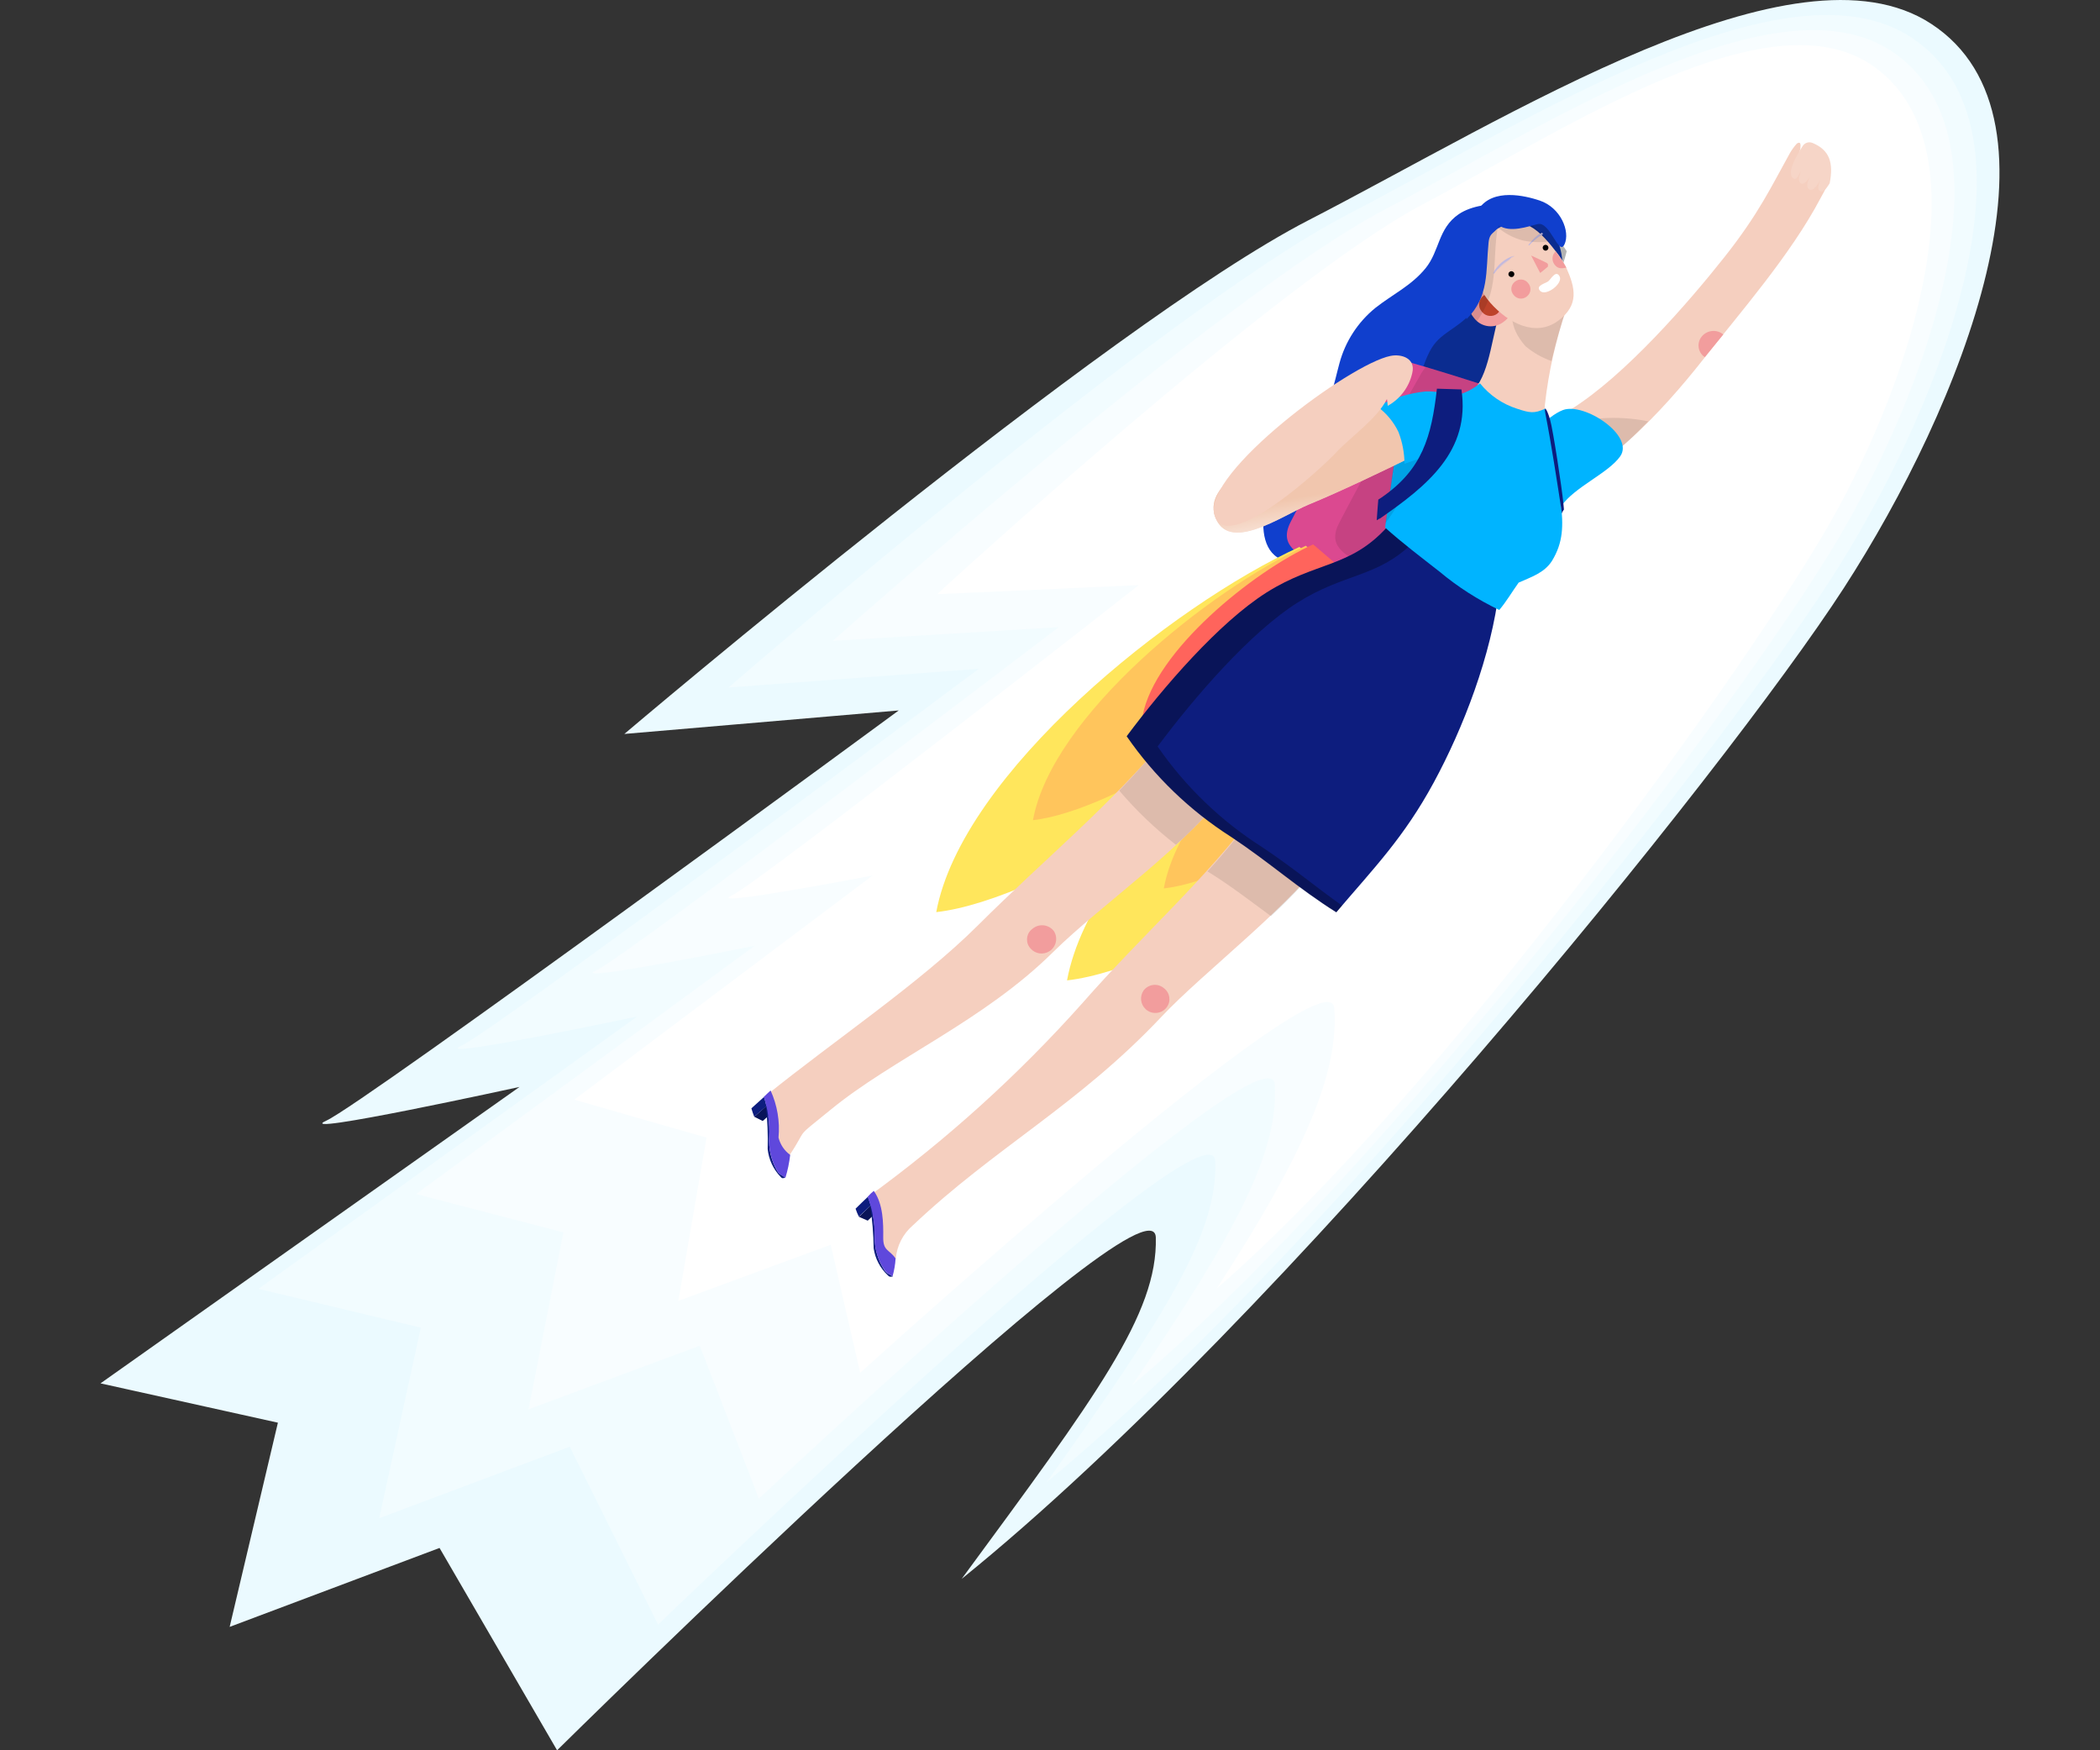
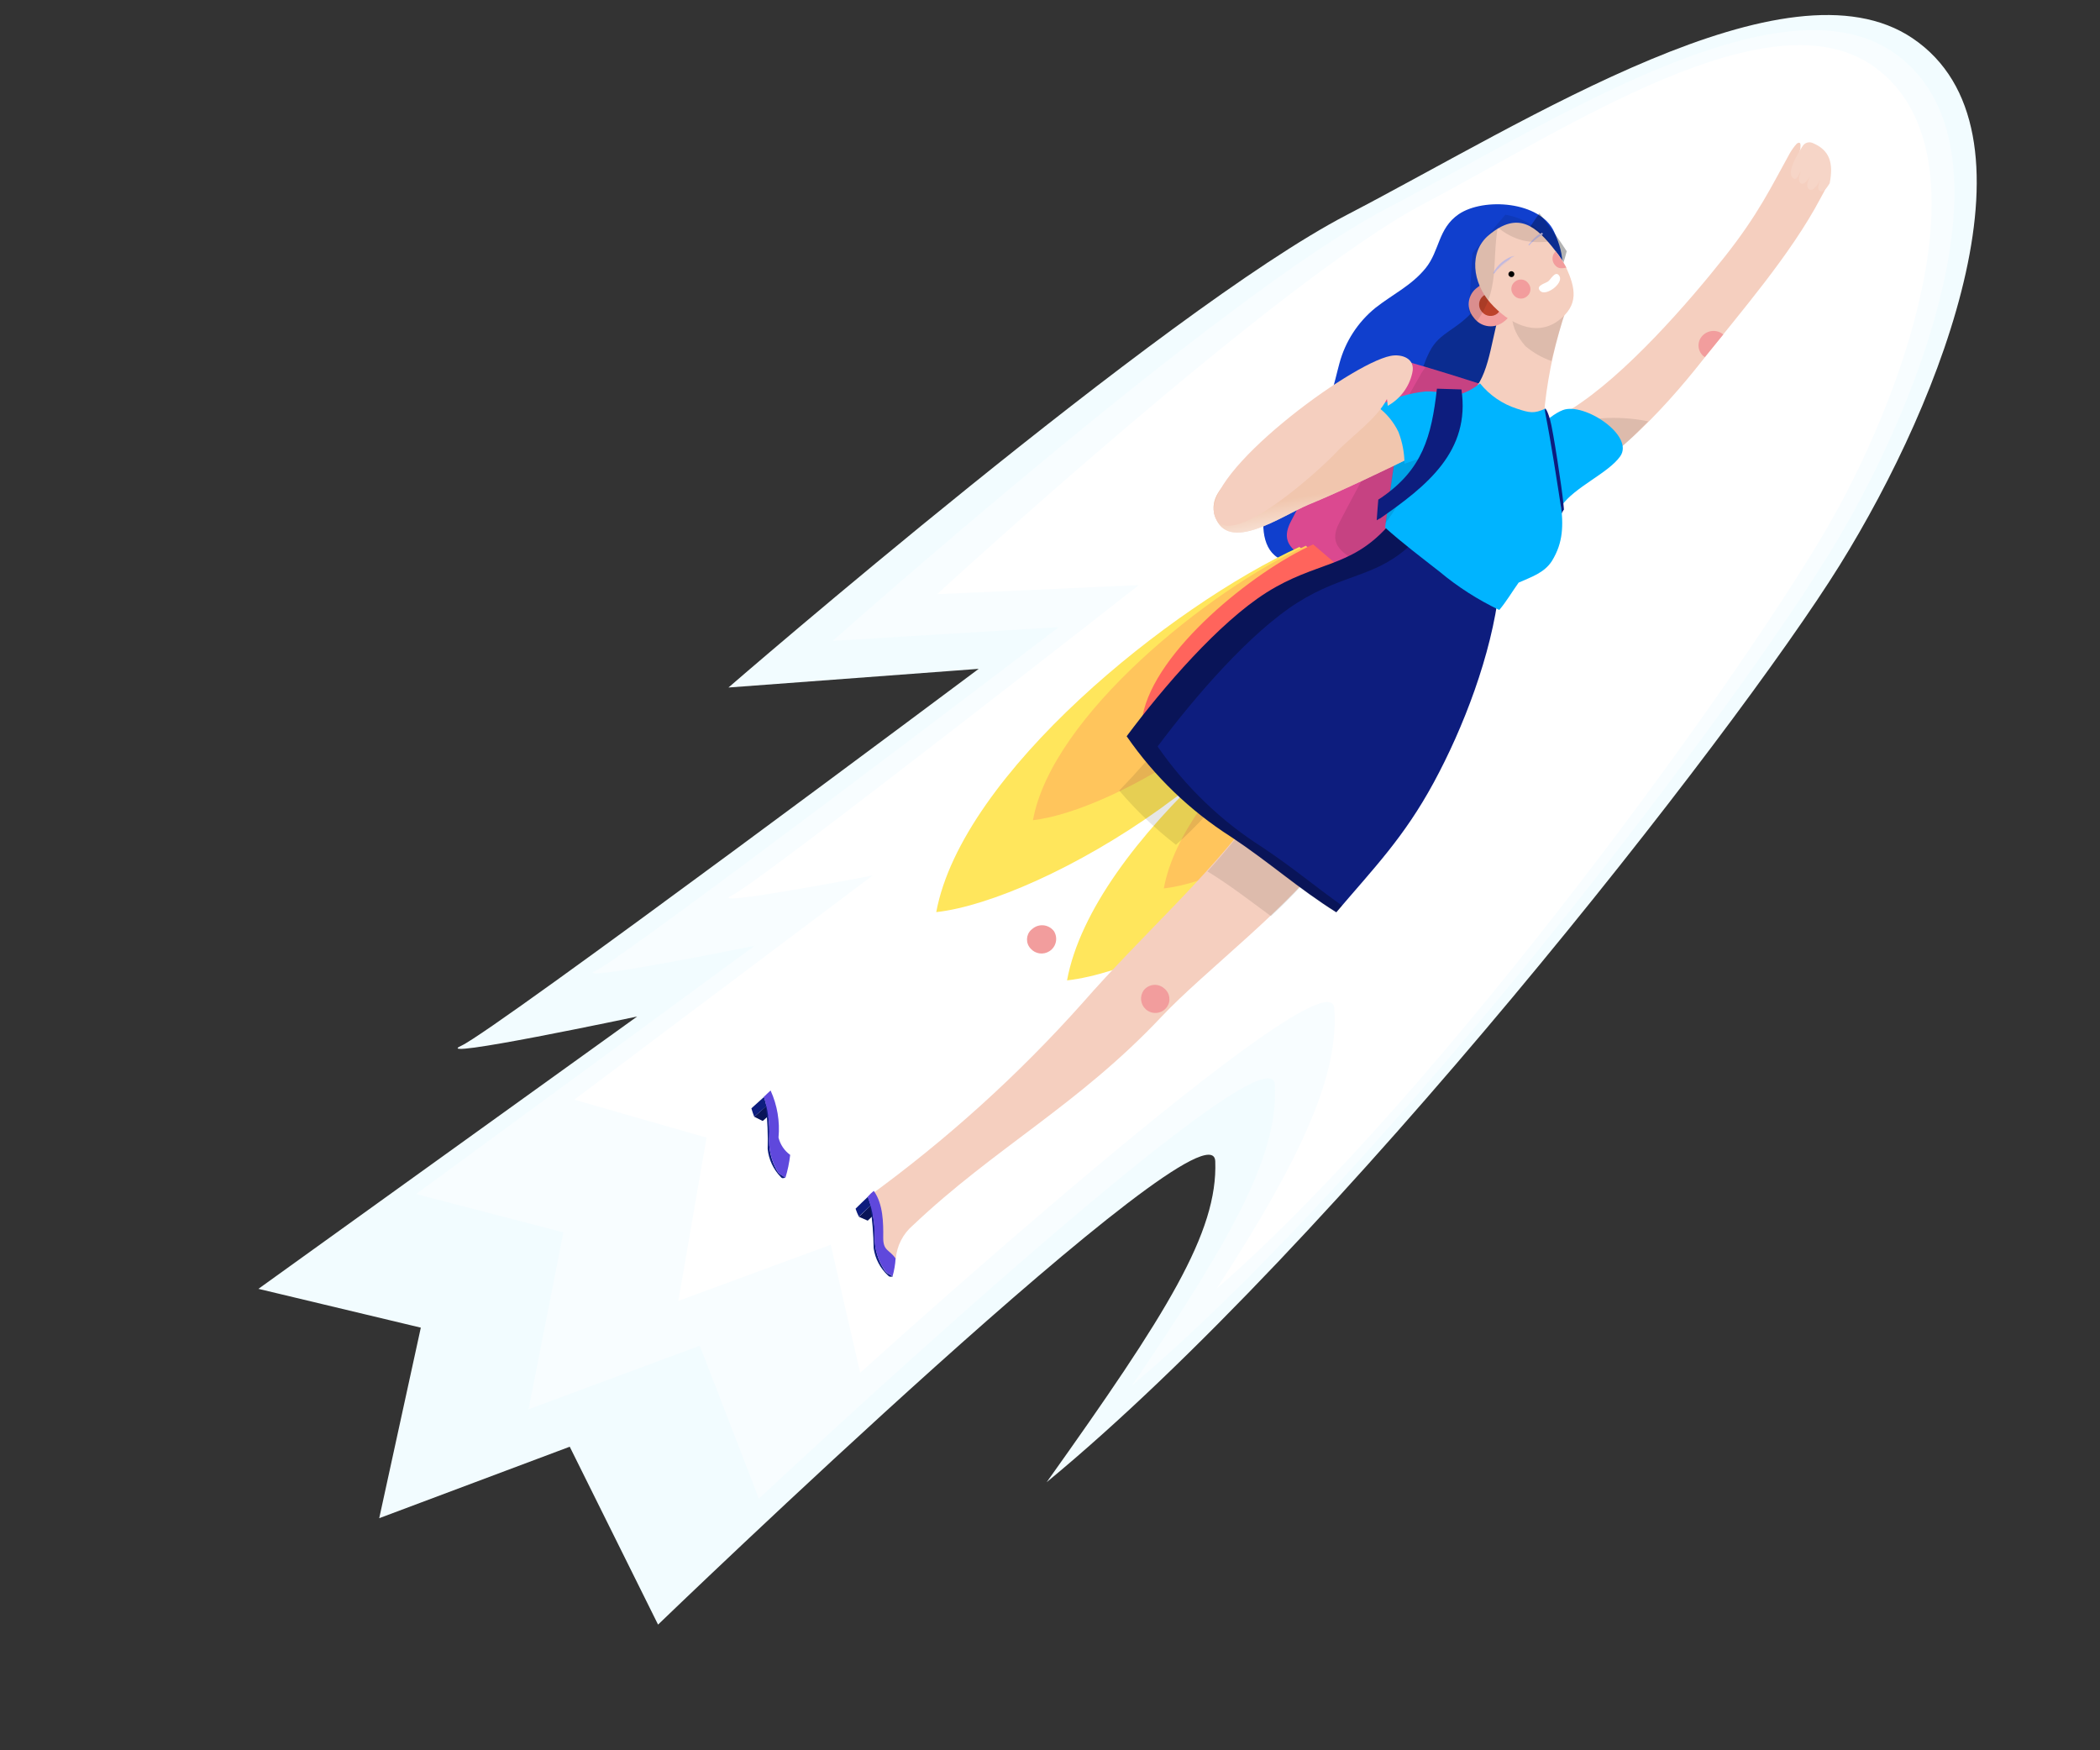
<svg xmlns="http://www.w3.org/2000/svg" version="1.0" id="Layer_1" x="0px" y="0px" viewBox="0 0 360 300" style="enable-background:new 0 0 360 300;" xml:space="preserve">
  <rect x="0" y="0" width="360" height="300" fill="#333333" stroke="none" />
  <style type="text/css">
	.st0{fill:#EBFAFF;}
	.st1{fill:#F2FCFF;}
	.st2{fill:#F8FDFF;}
	.st3{fill:#FFFFFF;}
	.st4{fill:#103FCD;}
	.st5{opacity:0.3;enable-background:new    ;}
	.st6{fill:#DB4990;}
	.st7{opacity:0.1;enable-background:new    ;}
	.st8{fill:#FFE65C;}
	.st9{fill:#FFC55C;}
	.st10{fill:#FF645C;}
	.st11{fill:#F5CFBF;}
	.st12{fill:#F29D9D;}
	.st13{fill:#0D1D7E;}
	.st14{fill:#5F48DC;}
	.st15{fill:#00B4FF;}
	.st16{fill:#BD422A;}
	.st17{fill:#C3B9DD;}
	.st18{opacity:0.72;fill:url(#SVGID_1_);enable-background:new    ;}
	.st19{fill:#F6D5C7;}
</style>
  <g>
-     <path class="st0" d="M331.04,4.07c25.05,16.33,5.17,65.64-14.97,96.74c-20.14,31.11-96.23,125.4-151.21,169.81   c23.02-31.3,33.62-45.42,33.28-58.51C197.8,199.02,95.5,300,95.5,300l-20.15-34.68l-35.98,13.53l8.27-35l-30.41-6.74l71.83-50.81   c0,0-39.46,8.63-33.12,5.78s98.13-70.31,98.13-70.31l-47.04,4.03c0,0,82.85-70.32,117.26-88.04S307.69-11.17,331.04,4.07z" />
    <path class="st1" d="M327.87,6.56c23.06,15.57,5.44,61.49-12.52,90.36c-17.96,28.87-86.28,116.23-135.92,157.13   c20.63-28.96,29.36-42.82,28.9-55.01c-0.46-12.19-95.52,79.42-95.52,79.42l-15.14-30.49l-32.66,12.25l7.13-32.66l-27.84-6.65   l64.93-46.68c0,0-35.91,7.61-30.15,5.01c5.76-2.6,88.7-64.6,88.7-64.6l-42.9,3.2c0,0,74.76-64.77,105.97-80.99   S306.37-7.95,327.87,6.56z" />
    <path class="st2" d="M324.74,9.09c21.06,14.82,5.84,57.34-10.04,83.97c-15.88,26.63-76.36,107.04-120.65,144.42   c18.23-26.67,25.12-40.21,24.49-51.58c-0.63-11.38-88.44,70.97-88.44,70.97l-10.14-26.21l-29.35,10.89l5.97-30.32l-25.25-6.57   l58.05-42.56c0,0-32.36,6.57-27.21,4.25c5.14-2.33,79.34-58.86,79.34-58.86l-38.74,2.35c0,0,66.67-59.3,94.63-73.93   S305.07-4.74,324.74,9.09z" />
    <path class="st3" d="M321.52,11.61c19.05,14.08,6.19,53.2-7.55,77.56S247.54,187,208.58,220.86   c15.84-24.34,20.91-37.55,20.15-48.07s-81.27,62.51-81.27,62.51l-5.05-21.95l-26.12,9.62l4.83-27.98l-22.67-6.5l51.15-38.43   c0,0-28.81,5.54-24.22,3.47c4.59-2.07,69.84-53.24,69.84-53.24l-34.57,1.55c0,0,58.51-53.8,83.33-66.86S303.75-1.53,321.52,11.61z" />
    <path class="st4" d="M223.36,96.27c-5.08,0.67-6.8-2.6-6.8-6.49c0.04-3.4,0.77-6.76,2.14-9.88c1.29-3.47,4.56-5.35,7.03-8.08   c2.48-2.73,2.88-5.85,3.88-9.52c1-3.75,3.16-7.08,6.16-9.52c3.01-2.37,6.16-3.8,8.61-6.8c2.45-3.01,2.1-6.8,5.69-9.27   c4.31-2.91,13.95-2.19,16.33,2.97c4.16,8.99-1.55,11.72-6.31,18.27c-0.76,1.96-1.39,3.96-1.89,6c-1.22,3.58-3.86,6.5-7.29,8.08   c-3.24,1.68-5.9,4.29-7.65,7.5c-1.6,2.86-4.2,5.03-7.29,6.11c-2.8,1.04-5.16,3.02-6.68,5.59   C227.97,93.61,225.21,96.02,223.36,96.27z" />
    <path class="st5" d="M263.88,36.56c-3.25,4.68-7.85,12.55-10.98,16.33s-6.07,3.93-7.82,7.37c-1.76,3.44-1.82,6.54-4.44,9.02   c-2.61,2.48-6.18,3.1-8,6.1s-1.73,6.72-3.73,9.4c-2,2.68-4.08,4.08-5.17,7.24c-0.24,1.44-0.13,2.91,0.31,4.3   c2.02-1.22,3.73-2.88,5.02-4.86c1.64-2.56,4.01-4.57,6.8-5.77c3.1-1.12,5.7-3.3,7.35-6.15c1.77-3.18,4.43-5.77,7.66-7.44   c3.45-1.6,6.09-4.55,7.29-8.16c0.61-1.78,1.12-4.08,1.81-5.91c4.2-4.1,7.18-9.28,8.6-14.97C267.13,40.82,265.56,38.64,263.88,36.56   z" />
    <path class="st6" d="M264.26,74.21c-3.73,10.33-7.99,22.45-11.99,32.66c-0.15,0.39-0.34,0.76-0.56,1.12   c-1.44,2.26-3.86,2.34-6.71,0.69c-6.8-3.88-15.32-9.24-21.99-13.5c-2.54-1.65-3.01-3.32-1.7-5.84c4.2-8.08,9.39-17.43,13.92-25.38   c1.36-2.37,2.98-2.86,5.71-2.07l3.5,1.02c5.44,1.63,11.65,3.59,16.55,5.36C264.11,69.38,265.35,71.23,264.26,74.21z" />
    <path class="st7" d="M264.26,74.21c-3.73,10.33-7.99,22.45-11.99,32.66c-0.15,0.39-0.34,0.76-0.56,1.12   c-6.46-3.77-14.26-8.64-20.41-12.57c-2.54-1.65-3.01-3.32-1.7-5.84c4.2-8.08,9.39-17.43,13.93-25.38c0.25-0.46,0.55-0.89,0.91-1.28   c5.44,1.63,11.65,3.59,16.55,5.36C264.11,69.38,265.35,71.23,264.26,74.21z" />
    <path class="st8" d="M222.76,93.75c-21.88,9.99-57.86,38.79-62.26,62.59c18.33-2.05,60.65-26.55,70.07-55.91L222.76,93.75z" />
    <path class="st9" d="M223.86,93.54c-16.44,7.5-43.54,29.13-46.78,47.04c13.77-1.54,45.61-19.93,52.64-41.99L223.86,93.54z" />
    <path class="st10" d="M225.11,93.31c-10.27,4.64-27.17,18.25-29.24,29.4c8.6-0.97,28.48-12.46,32.91-26.26L225.11,93.31z" />
    <path class="st8" d="M245.18,105.45c-21.88,9.97-57.87,38.78-62.26,62.59c18.31-2.05,60.65-26.55,70.07-55.91L245.18,105.45z" />
    <path class="st9" d="M246.29,105.23c-16.44,7.5-43.54,29.15-46.78,47.05c13.77-1.55,45.57-19.95,52.64-42L246.29,105.23z" />
    <path class="st10" d="M247.52,105c-10.27,4.68-27.21,18.22-29.24,29.4c8.61-0.95,28.49-12.46,32.91-26.25L247.52,105z" />
    <path class="st11" d="M309.03,25.14c-0.49,0.97-0.98,2-1.36,2.98c0.39-0.82,0.7-1.66,0.95-2.53c0-0.34,0.29-1.55-0.6-0.97   c-0.46,0.51-0.86,1.07-1.2,1.66c-3.13,5.62-5.31,10.35-11.23,17.82s-16.95,20.29-26.41,26.14c-1.36,0.82-2.72,1.71-4.08,2.54   c-0.65,2.35-10.35,11.04-0.59,10.59c9.21-0.42,20.78-13.29,27.31-21.57s15.13-18.1,20.26-27.81c0.41-0.76,0.71-1.28,1.05-1.97   C311.69,29.8,310.41,27.43,309.03,25.14z" />
    <path class="st12" d="M292.25,61.22c1.06-1.29,2.12-2.59,3.17-3.89c-1.06-0.89-2.63-0.79-3.58,0.22c-0.92,0.97-0.88,2.5,0.09,3.42   c0.02,0.02,0.03,0.03,0.05,0.05C292.09,61.07,292.17,61.12,292.25,61.22z" />
    <path class="st7" d="M266.6,73.38c5.11-1.84,10.64-2.24,15.96-1.16c-2.33,2.26-4.52,4.84-7.35,6.23   C272.38,79.84,268.51,75.09,266.6,73.38z" />
-     <path class="st11" d="M135.27,198.13c0.54-0.73-1.44,3.35-1.95,2.59c-1.07-1.75-1.55-3.8-1.36-5.85c-0.06-2.39-0.25-4.77-0.57-7.14   c11.38-9.21,26.33-19.24,36.19-29.06c12.11-12.06,22.49-20.26,32.94-32.89c3.12,3.37,7.7,4.99,10.72,8.48   c-7.33,10.53-22.37,20.67-30.71,28.93c-11.96,11.84-27.55,18.3-38.21,27.08C135.89,195.5,138.74,192.9,135.27,198.13z" />
    <path class="st11" d="M153.57,215.69c-0.23,0.27-1.36,2.8-1.92,1.99c-1.14-1.72-1.72-3.74-1.66-5.8c-0.03-2.31-0.4-4.6-1.1-6.8   c13.4-9.73,25.72-20.87,36.74-33.23c10.21-11.66,20.85-20.87,29.93-33.05c4.26,2.23,9.24,3.31,12.93,6.44   c-6.98,9.92-22.03,21.21-29.39,29.04c-14.29,15.16-28.57,22.44-42.62,35.76C154.81,211.47,153.76,213.5,153.57,215.69z" />
    <path class="st7" d="M211.33,134.11c-2.87,3.89-6.13,7.48-9.74,10.69c-3.55-2.75-6.81-5.87-9.72-9.29   c2.98-3.09,5.81-6.31,8.52-9.66C203.78,128.96,207.96,130.96,211.33,134.11z" />
    <path class="st7" d="M228.77,145.02c-3.25,4.33-6.9,8.35-10.89,12.01c-3.54-2.6-7.01-5.29-10.75-7.59l-0.14-0.08   c3.07-3.37,5.96-6.9,8.67-10.57C220.08,140.86,224.71,142.28,228.77,145.02z" />
    <path class="st11" d="M258.14,83.49c2.92,1.57,5.75,3.3,8.48,5.2c0.98-2.26,2.15-3.82,2.72-6.38c0.27-1.59,0.14-3.23-0.38-4.76   c-0.66-1.79-1.61-3.45-2.82-4.93c-0.73-1.06-1.59-0.86-1.29-3.35c0.63-5.59,1.87-11.09,3.7-16.41c-3.36-1.03-6.8-1.7-10.22-2.39   c-2.34,4.35-2.38,10.89-4.67,14.97c-2.29,4.08-4.83,1.86-8.16,3.05c0.33,3.68-0.35,7.39-1.97,10.71   C248.65,79.57,253.63,81.03,258.14,83.49z" />
    <path class="st7" d="M261.51,59.34c1.32,1.11,2.83,1.97,4.45,2.54c0.76-2.99,1.55-5.95,2.52-8.87l-8.3-3.86   C258.86,53.23,258.5,55.88,261.51,59.34z" />
    <path class="st13" d="M132.63,190.48l-0.99-1.14l-2.33,2.07c0.49,0.23,0.97,0.48,1.44,0.72L132.63,190.48z" />
    <path class="st5" d="M132.63,190.48l-0.99-1.14l-2.33,2.07c0.49,0.23,0.97,0.48,1.44,0.72L132.63,190.48z" />
    <path class="st13" d="M133.83,201.72c-1.26-1.29-2.04-2.97-2.23-4.76c0.07-2.43-0.03-4.86-0.29-7.28   c-0.68,0.56-1.36,1.14-2.01,1.73c-0.19-0.47-0.35-0.95-0.49-1.44l2.16-1.95c0.71,2.19,1.01,4.5,0.9,6.8   c-0.14,2.05,0.33,4.09,1.36,5.86c0.48,0.8,0.83,0.61,1.36,1.2C134.25,201.91,134.13,202.07,133.83,201.72z" />
    <path class="st12" d="M180.66,159.58c0.75,1.16,0.41,2.71-0.76,3.46c-1.03,0.66-2.4,0.48-3.21-0.44c-0.87-0.91-0.84-2.35,0.07-3.21   c0.09-0.08,0.18-0.16,0.28-0.23c1.09-0.89,2.69-0.72,3.58,0.37C180.63,159.54,180.65,159.56,180.66,159.58z" />
    <path class="st14" d="M133.27,200.73c0.46,0.82,0.82,0.61,1.36,1.18c0.4-1.29,0.68-2.62,0.83-3.96c-1-0.72-1.7-1.77-2-2.97   c0.26-2.76-0.21-5.55-1.36-8.07c-0.38,0.37-0.78,0.71-1.16,1.09c0.71,2.2,1.02,4.5,0.91,6.8   C131.72,196.88,132.22,198.94,133.27,200.73z" />
    <path class="st13" d="M150.58,207.47l-1.06-1.09l-2.27,2.18l1.5,0.65L150.58,207.47z" />
    <path class="st5" d="M150.58,207.47l-1.06-1.09l-2.27,2.18l1.5,0.65L150.58,207.47z" />
    <path class="st13" d="M152.21,218.6c-1.32-1.22-2.18-2.86-2.44-4.64c-0.03-2.43-0.23-4.85-0.59-7.25l-1.95,1.82   c-0.22-0.44-0.41-0.89-0.56-1.36c0.71-0.67,1.36-1.36,2.11-2.04c0.82,2.17,1.22,4.48,1.18,6.8c-0.05,2.04,0.53,4.05,1.65,5.76   c0.52,0.79,0.87,0.57,1.44,1.13C152.68,218.79,152.55,218.96,152.21,218.6z" />
    <path class="st12" d="M199.56,169.4c1.02,0.78,1.22,2.24,0.44,3.26c-0.04,0.06-0.09,0.11-0.14,0.17c-0.92,1-2.47,1.06-3.46,0.14   c-0.9-0.83-1.05-2.2-0.35-3.21c0.81-1.06,2.33-1.27,3.39-0.46C199.48,169.34,199.52,169.37,199.56,169.4z" />
    <path class="st14" d="M151.64,217.69c0.5,0.79,0.86,0.56,1.36,1.1c0.29-1.01,0.47-2.04,0.53-3.09c-1.1-1.58-2.15-1.24-2.12-3.63   c0.03-2.39,0-5.71-1.62-7.95c-0.38,0.31-0.73,0.64-1.05,1.01c0.82,2.17,1.22,4.48,1.18,6.8C149.89,213.99,150.49,216,151.64,217.69   z" />
    <path class="st13" d="M237.77,90.37c-6.37,6.99-12.15,5.84-20.64,11.18c-8.16,5.18-17.69,16.21-23.98,24.64   c4.75,6.88,10.84,12.74,17.89,17.24c6.65,4.41,11.48,8.8,18.04,12.93c6.5-7.63,11.59-12.82,16.68-22.19s9.93-21.93,11.23-33.13   C250.72,97.21,243.97,94.24,237.77,90.37z" />
    <path class="st5" d="M242.23,92.99c-6.04,6.01-11.69,5.18-19.8,10.3c-8.11,5.12-17.69,16.22-23.98,24.66   c4.75,6.88,10.84,12.74,17.89,17.23c5.12,3.39,9.16,6.8,13.73,10.04l-0.99,1.16c-6.56-4.08-11.38-8.52-18.04-12.93   c-7.06-4.49-13.14-10.35-17.89-17.24c6.29-8.44,15.76-19.47,23.98-24.64c8.49-5.35,14.27-4.19,20.64-11.18   C239.24,91.29,240.73,92.14,242.23,92.99z" />
    <path class="st15" d="M267.59,86.29c0.58-3.45,0.68-6.96,0.3-10.44c-0.5-2.99-0.68-2.34-2.34-3.96c-0.33-0.57-0.56-1.19-0.68-1.84   c-1.86,0.88-2.65,0.72-4.82,0c-2.5-0.8-4.7-2.31-6.34-4.35c-1.6,1.35-3.59,2.16-5.67,2.31c-2.91,3.43-5.92,6.8-8.84,10.16   c-0.64,4.08-1.17,8.16-1.76,12.25c3.03,2.72,6.15,5.06,9.35,7.57c3.12,2.61,6.56,4.81,10.23,6.56c1.24-1.47,2.2-3.13,3.32-4.69   c2.12-0.95,4.38-1.65,5.7-3.7C268.03,92.92,267.99,90.03,267.59,86.29z" />
    <path class="st7" d="M243.74,76.31c-1.13,4.84-3.26,9.4-6.25,13.38c0.52-3.86,1.05-7.73,1.69-11.58   C240.69,77.54,242.22,76.89,243.74,76.31z" />
    <path class="st12" d="M253.29,49.25c1.52-1.25,3.77-1.03,5.02,0.49c0.06,0.07,0.11,0.14,0.17,0.22c1.26,1.49,1.07,3.71-0.42,4.97   c-0.08,0.07-0.16,0.13-0.25,0.19c-1.52,1.25-3.77,1.03-5.02-0.49c-0.06-0.07-0.11-0.14-0.17-0.22c-1.26-1.48-1.08-3.69,0.4-4.95   C253.11,49.39,253.2,49.32,253.29,49.25z" />
    <path class="st16" d="M254.37,50.64c0.91-0.57,2.11-0.29,2.68,0.62c0.5,0.8,0.35,1.83-0.34,2.47c-0.8,0.66-1.99,0.54-2.64-0.26   c-0.03-0.03-0.05-0.07-0.08-0.1c-0.66-0.78-0.55-1.95,0.23-2.61C254.27,50.72,254.32,50.68,254.37,50.64z" />
    <path class="st11" d="M267.14,54.96c-3.92,2.91-8.63,0.37-11.65-3.05c-3.02-3.42-3.78-8.67-0.26-11.62   c5.06-4.23,8.16-1.5,11.42,2.72c0.73,0.87,1.34,1.82,1.84,2.84C270.08,49.38,270.72,52.28,267.14,54.96z" />
    <path class="st17" d="M255.95,46.82c0.73-1.4,1.98-2.47,3.48-2.97 M259.53,43.85c0.03,0.03,0.03,0.07,0,0.1l0,0   c-0.64,0.37-1.26,0.8-1.84,1.27c-0.29,0.24-0.56,0.5-0.8,0.78c-0.25,0.28-0.5,0.57-0.72,0.87l0,0c-0.03,0.02-0.08,0.02-0.11,0   c-0.04,0.01-0.09,0-0.11-0.04L259.53,43.85z" />
    <path class="st17" d="M264.3,39.92c-0.24,0.08-0.46,0.21-0.65,0.37c-0.61,0.47-1.15,1.02-1.61,1.65c-0.02,0.03-0.02,0.08,0,0.11   c0.03,0.03,0.08,0.03,0.11,0l0,0c0.25-0.27,0.51-0.53,0.79-0.78c0.27-0.24,0.56-0.46,0.86-0.67c0.27-0.19,0.46-0.29,0.72-0.46   C264.37,40.11,264.52,39.87,264.3,39.92z" />
    <path d="M258.78,46.6c0.22-0.18,0.53-0.14,0.71,0.07s0.14,0.53-0.07,0.71c-0.21,0.18-0.53,0.14-0.71-0.07c0,0-0.01-0.01-0.01-0.01   c-0.17-0.2-0.15-0.5,0.05-0.67C258.76,46.62,258.77,46.61,258.78,46.6z" />
-     <path d="M264.65,42.07c0.21-0.17,0.52-0.13,0.69,0.09c0,0,0,0.01,0.01,0.01c0.16,0.22,0.12,0.52-0.1,0.69s-0.52,0.12-0.69-0.1   C264.4,42.54,264.44,42.23,264.65,42.07z" />
    <path class="st12" d="M268.52,45.87c-0.82,0.16-1.44,0.24-2.01-0.5c-0.55-0.69-0.48-1.69,0.18-2.29l0,0   C267.34,43.97,267.96,44.91,268.52,45.87z" />
    <path class="st12" d="M259.73,48.26c0.67-0.55,1.65-0.45,2.2,0.22c0.02,0.03,0.05,0.06,0.07,0.09c0.55,0.66,0.47,1.63-0.19,2.19   c-0.03,0.03-0.06,0.05-0.09,0.07c-0.67,0.55-1.65,0.45-2.2-0.22c-0.02-0.03-0.05-0.06-0.07-0.09c-0.55-0.66-0.47-1.63,0.19-2.19   C259.67,48.31,259.7,48.28,259.73,48.26z" />
    <path class="st7" d="M260.99,41.2c1.49,0.32,3.02,0.39,4.53,0.2c-1.79-2.45-4.47-4.1-7.46-4.6l-5.63,6.6l-0.65,10.03l1.36,1.69   c3.97-5.44,2.6-9.93,3.61-16.15C257.98,40.01,259.43,40.78,260.99,41.2z" />
-     <path class="st12" d="M262.48,43.8c0.87,0.42,1.78,0.8,2.63,1.24c0.3,0.15,0.29,0.33,0.24,0.61c0,0.08,0,0.11-0.12,0.16   c-0.38,0.33-0.8,0.67-1.2,0.98L262.48,43.8z" />
    <path class="st3" d="M267.23,47.17c0.63,0.75-0.26,1.77-0.9,2.26c-0.64,0.49-1.86,1.09-2.42,0.29s1.05-1.16,1.5-1.5   C265.85,47.88,266.6,46.41,267.23,47.17z" />
-     <path class="st4" d="M263.91,34.36c-2.41-0.8-7.97-2.18-10.42,1.47c-1.21,1.81-3.22,4.3-3.08,6.98c0.22,3.88,0.68,8.01,0.99,11.89   c3.93-3.86,3.29-8.25,3.78-13.1c0.19-1.97,1.14-1.46,1.74-2.99c1.9,1.36,5.03,0.2,6.67-0.2c2.16-0.54,3.61,5.62,4.61,3.47   C269.21,39.72,267.59,35.58,263.91,34.36z" />
    <path class="st11" d="M241.32,67.69c-5.35,2.27-15.12,6.23-19.51,8.3c-5.55,2.6-15.4,6.8-13.54,12.45c2.19,6.54,11.44,0,15.99-1.92   c5.35-2.19,13.25-5.96,18.9-8.76C242.57,74.37,242.08,70.97,241.32,67.69z" />
    <linearGradient id="SVGID_1_" gradientUnits="userSpaceOnUse" x1="-7659.534" y1="3166.428" x2="-7652.077" y2="3168.156" gradientTransform="matrix(0.39 0.92 -0.92 0.39 6126.31 5896.53)">
      <stop offset="0" style="stop-color:#F0C3A8" />
      <stop offset="1" style="stop-color:#FFFFFF" />
    </linearGradient>
    <path class="st18" d="M241.32,67.69c-5.35,2.27-15.12,6.23-19.51,8.3c-5.55,2.6-15.4,6.8-13.54,12.45c2.19,6.54,11.44,0,15.99-1.92   c5.35-2.19,13.25-5.96,18.9-8.76C242.57,74.37,242.08,70.97,241.32,67.69z" />
    <path class="st15" d="M251.05,74.55c4.49-4.42-2.14-7.65-6.61-7.46c-2.92,0.29-5.76,1.17-8.33,2.59c1.55,1.13,2.8,2.63,3.63,4.37   c0.67,1.74,1.02,3.58,1.03,5.44C244.34,78.2,248.22,77.34,251.05,74.55z" />
    <path class="st11" d="M238.39,61c-6.98,1.36-32.15,20.06-30.22,27.21c1.93,7.16,18.4-7.96,20.87-10.64   c2.48-2.68,6.99-5.74,8.72-9.17c0.08,0.38,0.08,0.76,0.14,1.16c2.14-1.19,3.67-3.23,4.2-5.62C242.72,61.41,240.26,60.63,238.39,61z   " />
    <path class="st15" d="M267.66,86.73c2.3-3.29,7.99-5.58,10.08-8.5c2.53-3.55-6.15-9.31-9.8-7.95c-2.64,0.99-6.8,5.17-7.36,8.67   C260.03,82.44,265.06,85.05,267.66,86.73z" />
    <path class="st13" d="M250.53,66.75c1.58,10.59-5.93,16.55-13.96,22.12c-0.1,0-0.42,0.23-0.56,0.3c0.07-1.17,0.18-2.35,0.27-3.54   c0.18-0.12,0.34-0.2,0.53-0.34c7.02-4.82,8.59-10.42,9.52-18.67L250.53,66.75z" />
    <path class="st13" d="M267.77,88.01c-0.86-5.55-1.86-12.11-2.86-17.17c-0.29-1.46,0.26-0.82,0.8,1.02c0.54,1.84,2.07,12,2.27,14.18   C268.19,88.21,268.12,86.82,267.77,88.01z" />
    <path class="st19" d="M308.7,31.42c0.6,0.41,1.28-0.73,1.54-1.14c-0.2,0.59-0.82,1.71-0.08,2.18c0.73,0.46,1.59-1.1,1.88-1.61   c-0.16,0.48-0.67,1.61,0,1.92c0.67,0.31,1.36-0.98,1.62-1.36c0.68-3.5,0-5.69-2.94-6.91c-0.62-0.26-1.33-0.04-1.69,0.53   c-1.03,1.63-2.72,4.46-1.71,5.44c0.69,0.73,1.14-0.84,1.36-1.06C308.56,29.92,308.1,31.01,308.7,31.42z" />
  </g>
</svg>